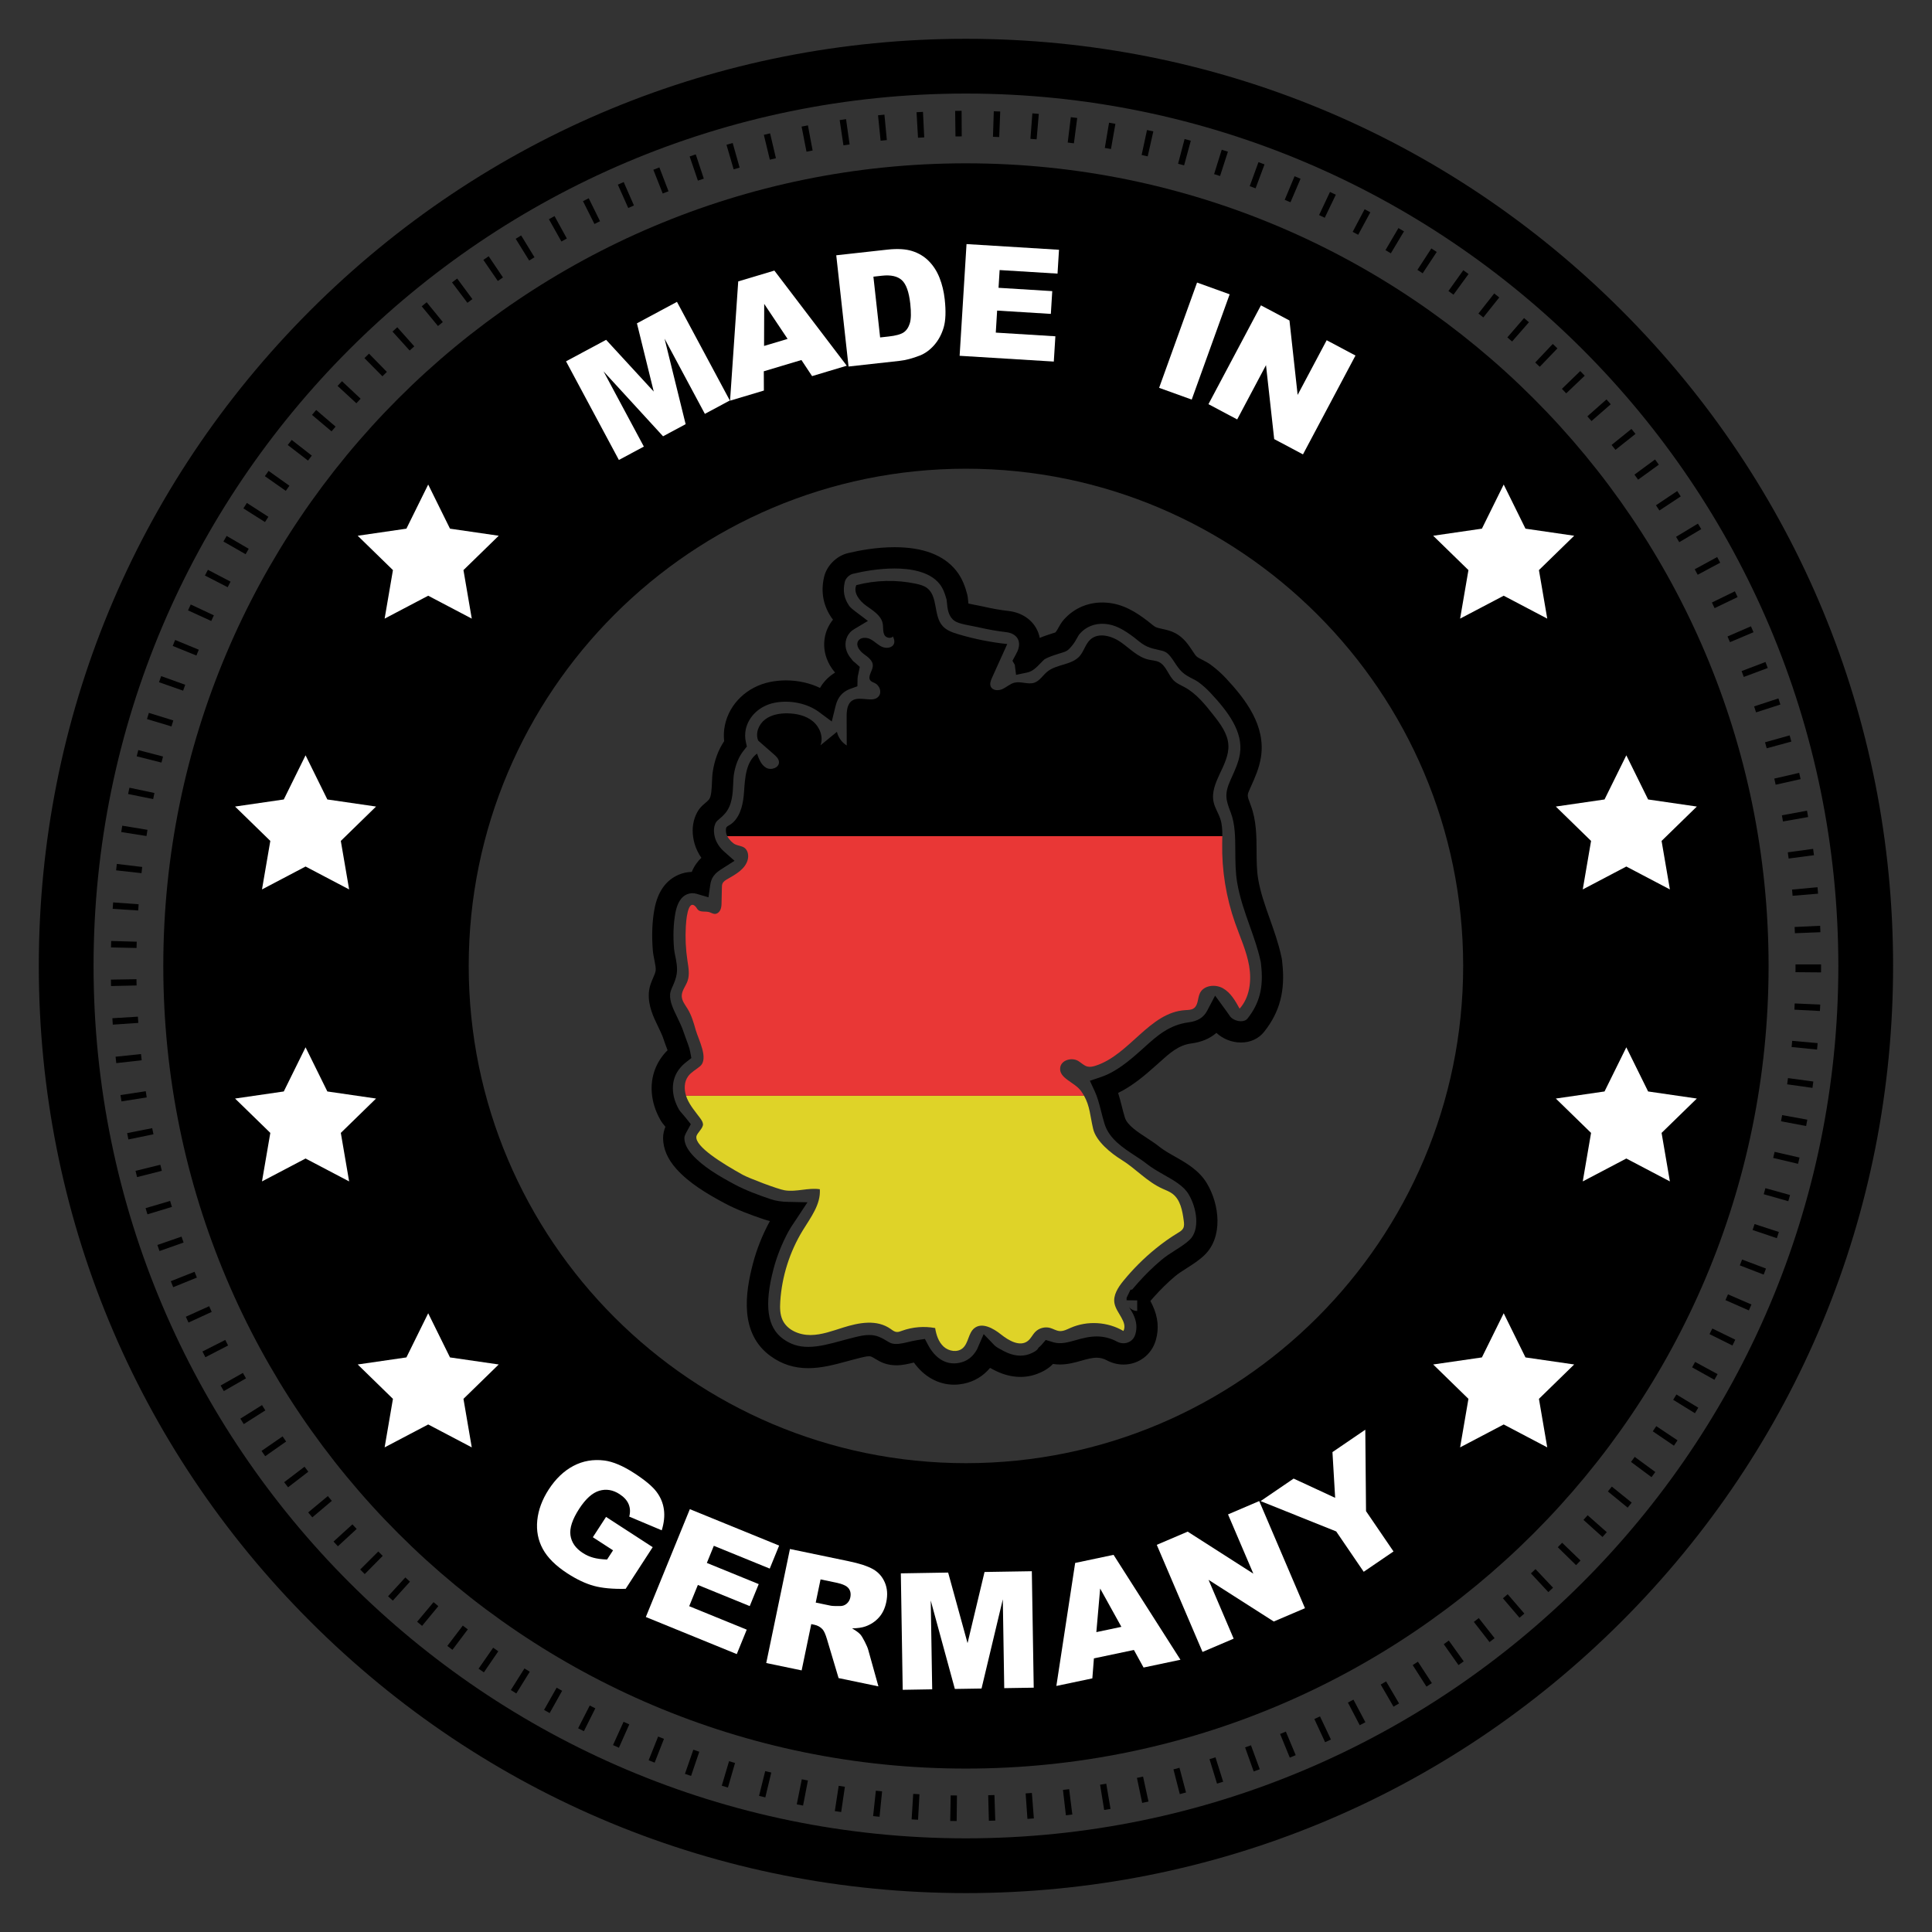
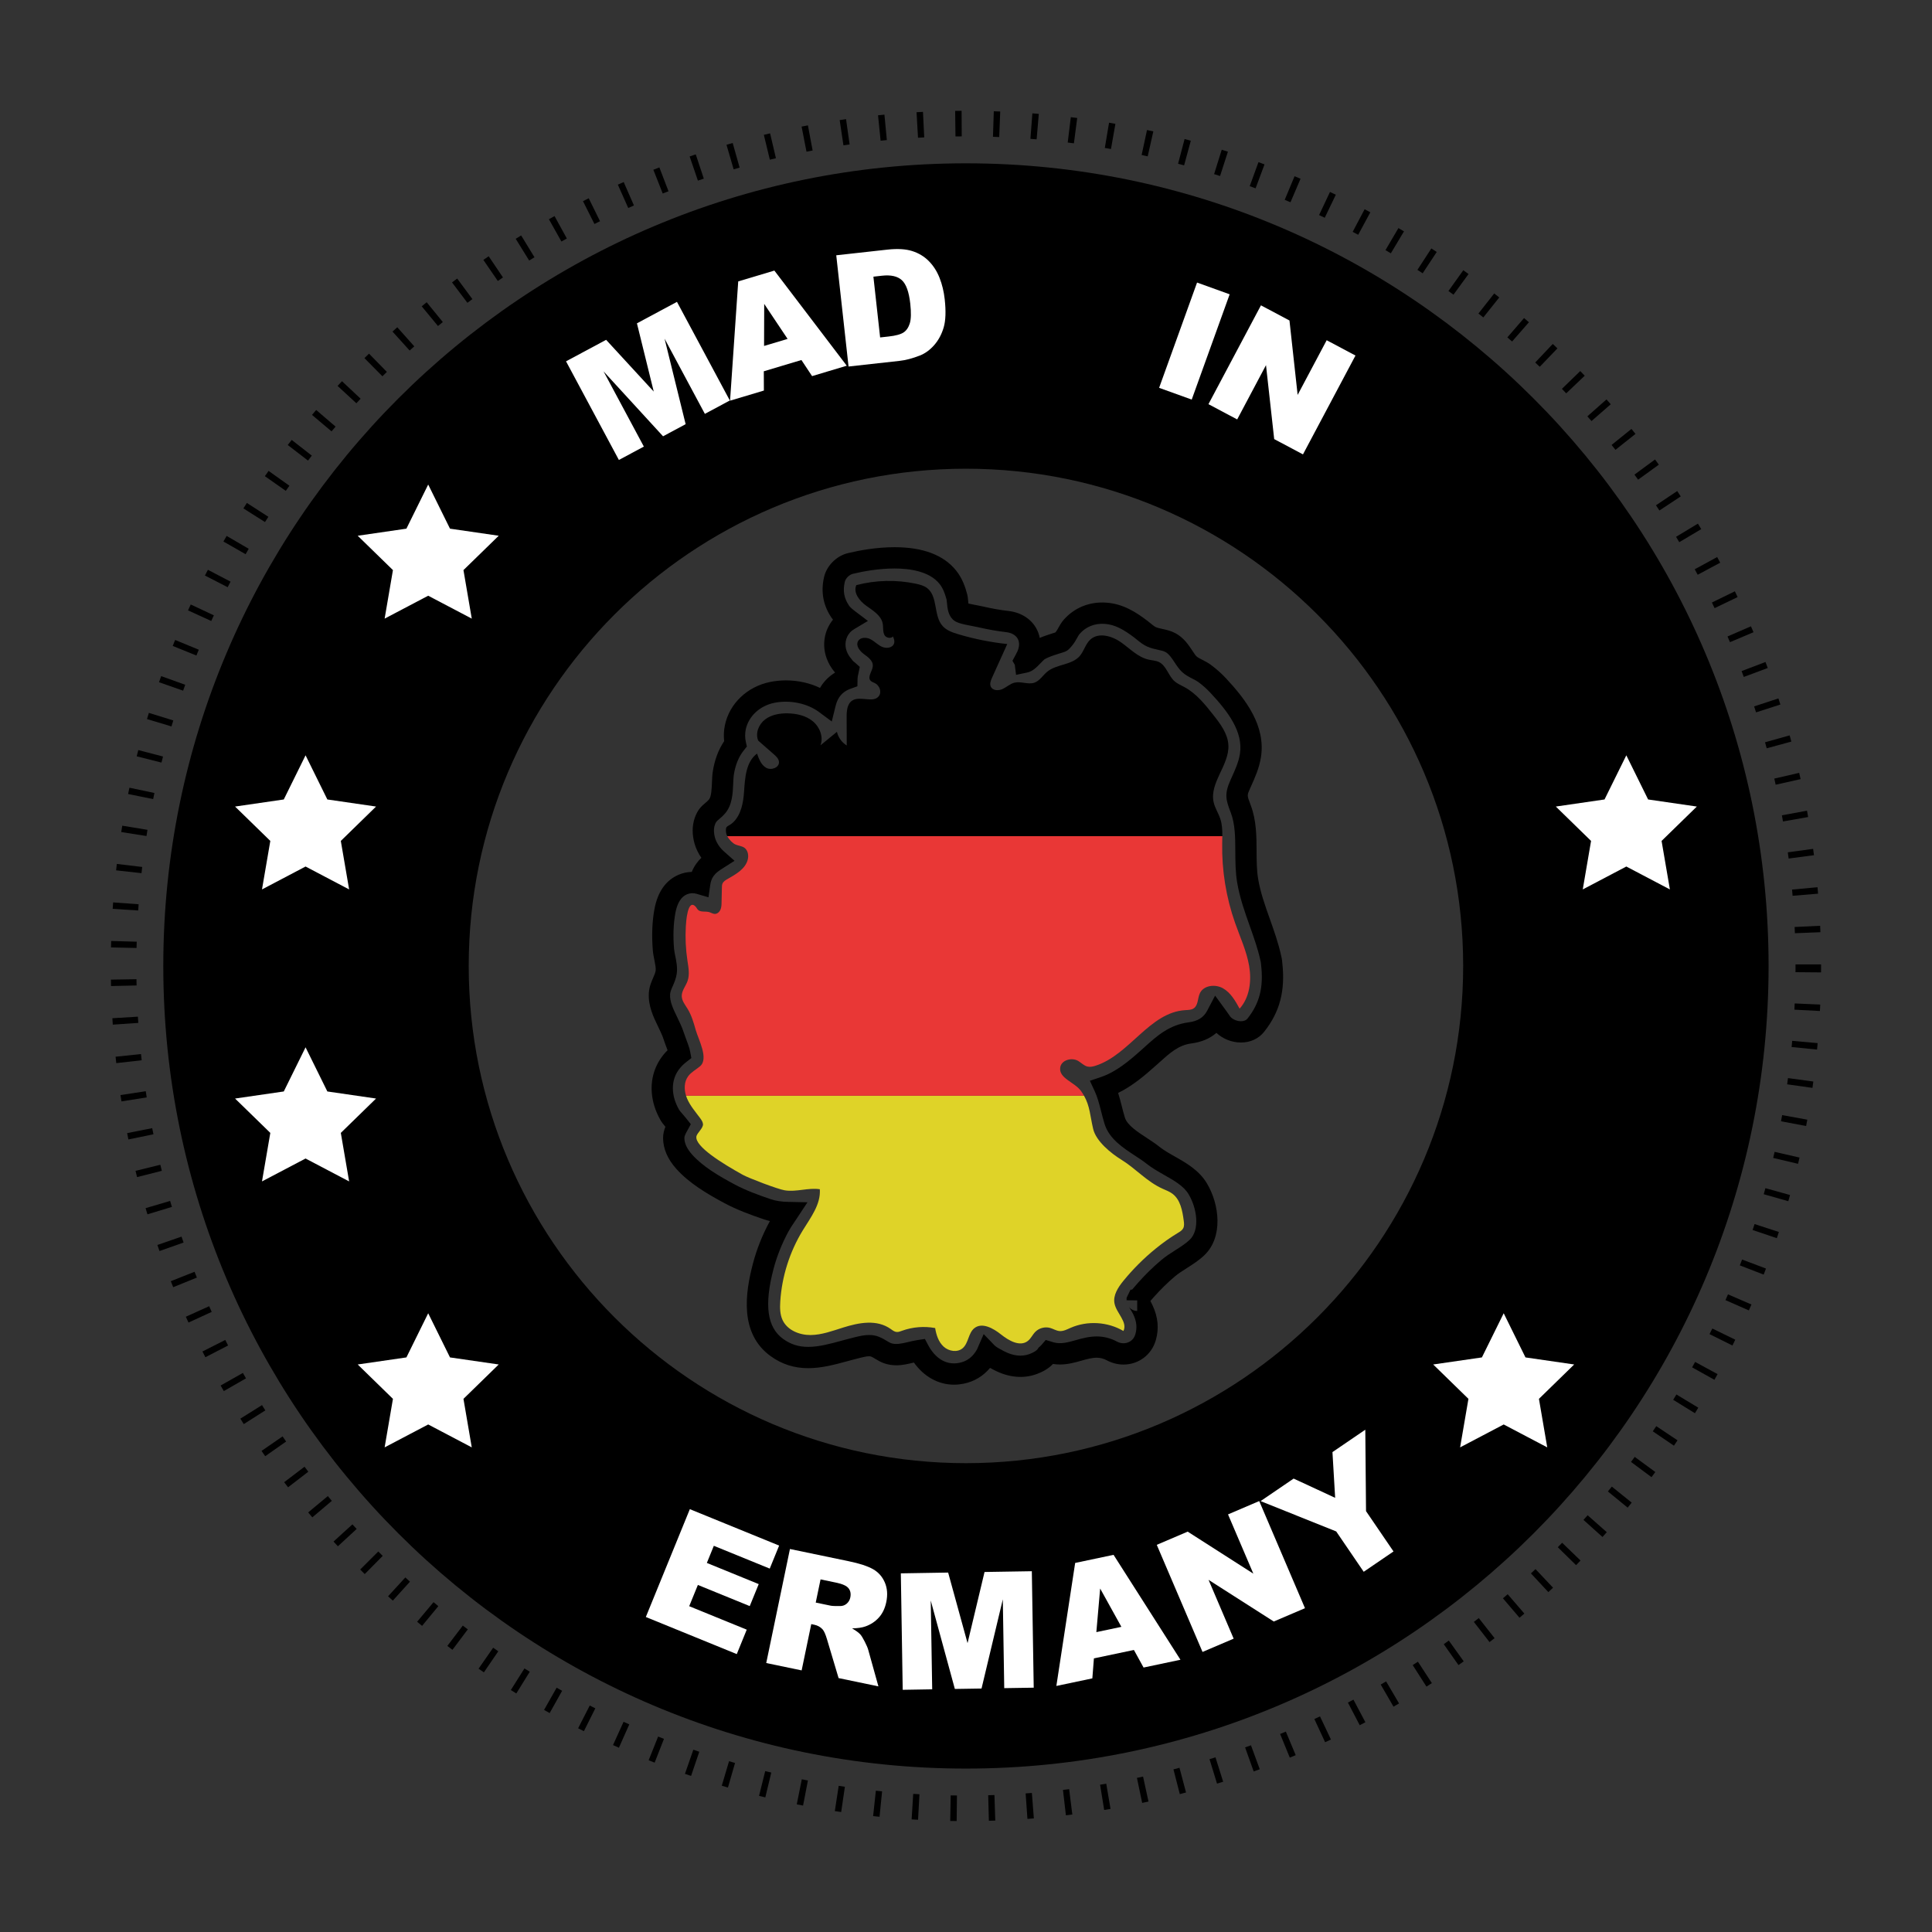
<svg xmlns="http://www.w3.org/2000/svg" width="500" zoomAndPan="magnify" viewBox="0 0 375 375" height="500" preserveAspectRatio="xMidYMid meet" version="1.0">
  <rect x="0" y="0" width="375" height="375" fill="#333333" stroke="none" />
  <defs>
    <clipPath id="a4db8f431a">
      <path d="M 7.531 7.531 L 367.531 7.531 L 367.531 367.531 L 7.531 367.531 Z M 7.531 7.531 " clip-rule="nonzero" />
    </clipPath>
  </defs>
  <path fill="#000000" d="M 284 187.488 C 284 240.707 240.707 284 187.488 284 C 134.273 284 90.977 240.707 90.977 187.488 C 90.977 134.27 134.273 90.977 187.488 90.977 C 240.707 90.977 284 134.27 284 187.488 Z M 187.488 31.699 C 101.449 31.699 31.695 101.449 31.695 187.488 C 31.695 273.531 101.449 343.281 187.488 343.281 C 273.531 343.281 343.281 273.531 343.281 187.488 C 343.281 101.449 273.531 31.699 187.488 31.699 " fill-opacity="1" fill-rule="nonzero" />
  <path fill="#ffffff" d="M 83.113 94.047 L 87.344 102.613 L 96.801 103.988 L 89.957 110.656 L 91.57 120.074 L 83.113 115.629 L 74.656 120.074 L 76.27 110.656 L 69.43 103.988 L 78.883 102.613 L 83.113 94.047 " fill-opacity="1" fill-rule="nonzero" />
  <path fill="#ffffff" d="M 59.309 146.605 L 63.539 155.176 L 72.992 156.551 L 66.152 163.223 L 67.766 172.637 L 59.309 168.191 L 50.852 172.637 L 52.469 163.223 L 45.625 156.551 L 55.082 155.176 L 59.309 146.605 " fill-opacity="1" fill-rule="nonzero" />
  <path fill="#ffffff" d="M 59.309 203.281 L 63.539 211.852 L 72.992 213.227 L 66.152 219.895 L 67.766 229.312 L 59.309 224.867 L 50.852 229.312 L 52.469 219.895 L 45.625 213.227 L 55.082 211.852 L 59.309 203.281 " fill-opacity="1" fill-rule="nonzero" />
  <path fill="#ffffff" d="M 83.113 254.902 L 87.344 263.473 L 96.801 264.844 L 89.957 271.516 L 91.57 280.934 L 83.113 276.488 L 74.656 280.934 L 76.27 271.516 L 69.43 264.844 L 78.883 263.473 L 83.113 254.902 " fill-opacity="1" fill-rule="nonzero" />
-   <path fill="#ffffff" d="M 291.867 94.047 L 287.637 102.613 L 278.18 103.988 L 285.023 110.656 L 283.406 120.074 L 291.867 115.629 L 300.32 120.074 L 298.707 110.656 L 305.547 103.988 L 296.094 102.613 L 291.867 94.047 " fill-opacity="1" fill-rule="nonzero" />
-   <path fill="#ffffff" d="M 315.668 146.605 L 311.438 155.176 L 301.984 156.551 L 308.824 163.223 L 307.211 172.637 L 315.668 168.191 L 324.125 172.637 L 322.512 163.223 L 329.355 156.551 L 319.898 155.176 L 315.668 146.605 " fill-opacity="1" fill-rule="nonzero" />
-   <path fill="#ffffff" d="M 315.668 203.281 L 311.438 211.852 L 301.984 213.227 L 308.824 219.895 L 307.211 229.312 L 315.668 224.867 L 324.125 229.312 L 322.512 219.895 L 329.355 213.227 L 319.898 211.852 L 315.668 203.281 " fill-opacity="1" fill-rule="nonzero" />
+   <path fill="#ffffff" d="M 315.668 146.605 L 311.438 155.176 L 301.984 156.551 L 308.824 163.223 L 307.211 172.637 L 315.668 168.191 L 324.125 172.637 L 322.512 163.223 L 329.355 156.551 L 319.898 155.176 " fill-opacity="1" fill-rule="nonzero" />
  <path fill="#ffffff" d="M 291.867 254.902 L 287.637 263.473 L 278.18 264.844 L 285.023 271.516 L 283.406 280.934 L 291.867 276.488 L 300.32 280.934 L 298.707 271.516 L 305.547 264.844 L 296.094 263.473 L 291.867 254.902 " fill-opacity="1" fill-rule="nonzero" />
  <path fill="#dfd328" d="M 133.363 213.227 C 133.953 214.617 134.965 215.773 135.863 216.984 C 136.121 217.332 136.379 217.699 136.445 218.125 C 136.578 218.961 135.258 219.891 135.164 220.629 C 134.926 222.559 140.156 225.797 144.145 228.016 C 145.348 228.684 150.953 230.816 152.309 231.039 C 154.562 231.41 156.875 230.484 159.129 230.832 C 159.336 233.758 157.355 236.312 155.82 238.812 C 153.277 242.969 151.762 247.75 151.449 252.609 C 151.371 253.84 151.379 255.121 151.902 256.234 C 152.824 258.191 155.156 259.141 157.32 259.129 C 159.488 259.113 161.559 258.332 163.625 257.684 C 166.688 256.723 170.18 256.016 172.922 257.98 C 173.25 258.219 173.586 258.477 173.988 258.531 C 174.363 258.578 174.734 258.43 175.09 258.297 C 177.133 257.559 179.375 257.375 181.512 257.773 C 181.727 259.105 182.168 260.473 183.164 261.383 C 184.164 262.293 185.832 262.566 186.852 261.688 C 188 260.703 187.93 258.77 189.102 257.812 C 190.602 256.594 192.789 257.812 194.301 259.02 C 195.809 260.223 197.969 261.465 199.496 260.281 C 200.098 259.816 200.41 259.066 200.945 258.52 C 201.676 257.773 202.824 257.469 203.824 257.75 C 204.441 257.922 205 258.297 205.637 258.355 C 206.395 258.426 207.102 258.039 207.797 257.734 C 211.055 256.305 214.992 256.539 218.055 258.344 C 218.918 256.605 216.711 254.914 216.328 253.012 C 216.004 251.426 217.008 249.895 218.027 248.637 C 219.898 246.344 222 244.238 224.297 242.371 C 225.676 241.25 227.121 240.211 228.645 239.297 C 229.031 239.062 229.438 238.824 229.648 238.43 C 229.895 237.98 229.832 237.434 229.762 236.926 C 229.504 235.004 229.125 232.867 227.57 231.703 C 227.008 231.285 226.34 231.035 225.699 230.75 C 222.613 229.379 220.461 226.824 217.652 225.098 C 215.664 223.871 212.746 221.531 212.18 219.117 C 211.574 216.547 211.57 214.742 210.41 212.68 L 133.16 212.68 C 133.219 212.867 133.285 213.047 133.363 213.227 " fill-opacity="1" fill-rule="nonzero" />
  <path fill="#e93736" d="M 141.164 162.297 C 141.52 162.977 142.184 163.656 142.738 163.91 C 143.297 164.164 143.961 164.188 144.465 164.535 C 145.16 165.016 145.348 166 145.145 166.82 C 144.703 168.637 142.859 169.684 141.234 170.605 C 140.824 170.832 140.387 171.102 140.219 171.539 C 140.133 171.762 140.125 172.012 140.121 172.258 C 140.098 173.223 140.078 174.188 140.055 175.148 C 140.047 175.637 140.031 176.133 139.836 176.578 C 139.641 177.023 139.215 177.402 138.73 177.391 C 138.348 177.383 138.012 177.141 137.648 177.039 C 136.895 176.824 135.93 177.129 135.418 176.535 C 135.301 176.398 135.23 176.23 135.113 176.09 C 133.43 174.07 133.148 179.242 133.121 179.781 C 132.992 181.996 133.094 184.23 133.426 186.426 C 133.625 187.75 133.902 189.137 133.457 190.402 C 133.102 191.414 132.293 192.305 132.328 193.371 C 132.355 194.281 132.988 195.043 133.461 195.816 C 134.23 197.07 134.641 198.508 135.039 199.922 C 135.57 201.793 137.613 205.496 135.875 206.965 C 135.105 207.613 134.164 208.09 133.566 208.906 C 132.789 209.965 132.762 211.41 133.16 212.68 L 210.41 212.68 C 210.246 212.391 210.055 212.09 209.84 211.785 C 208.602 210.039 205.473 209.312 205.789 207.195 C 206 205.762 207.996 205.191 209.254 205.914 C 209.871 206.273 210.383 206.852 211.078 207.02 C 211.594 207.145 212.137 207.02 212.641 206.859 C 219.242 204.746 223.109 196.504 230.023 196.07 C 230.609 196.031 231.242 196.047 231.719 195.707 C 232.594 195.09 232.438 193.758 232.895 192.789 C 233.629 191.23 235.891 190.977 237.387 191.832 C 238.883 192.688 239.781 194.273 240.609 195.781 C 242.57 193.598 242.953 190.375 242.457 187.48 C 241.957 184.59 240.699 181.895 239.727 179.129 C 237.984 174.188 237.137 168.934 237.227 163.695 C 237.234 163.23 237.25 162.766 237.25 162.297 L 141.164 162.297 " fill-opacity="1" fill-rule="nonzero" />
  <path fill="#000000" d="M 238.43 144.645 C 238.324 142.414 236.871 140.5 235.488 138.746 C 233.875 136.703 232.195 134.609 229.91 133.371 C 229.246 133.012 228.527 132.719 227.965 132.219 C 226.762 131.141 226.402 129.211 224.953 128.504 C 224.336 128.203 223.625 128.188 222.957 128.035 C 220.863 127.57 219.309 125.879 217.555 124.648 C 215.797 123.418 213.219 122.695 211.633 124.137 C 210.68 125.008 210.398 126.41 209.543 127.371 C 207.977 129.121 205.078 128.891 203.266 130.379 C 202.414 131.078 201.812 132.152 200.766 132.508 C 199.539 132.93 198.168 132.195 196.906 132.508 C 196.066 132.715 195.402 133.355 194.621 133.727 C 193.836 134.102 192.695 134.078 192.32 133.293 C 192.051 132.738 192.309 132.086 192.562 131.523 C 193.543 129.352 194.527 127.18 195.508 125.008 C 192.277 124.664 189.082 124.023 185.969 123.094 C 184.867 122.762 183.727 122.363 182.961 121.508 C 181.156 119.5 182.098 115.809 179.965 114.152 C 179.344 113.676 178.566 113.469 177.801 113.305 C 173.988 112.492 169.984 112.586 166.211 113.574 C 165.566 115.039 166.824 116.633 168.125 117.566 C 169.426 118.508 170.996 119.418 171.324 120.988 C 171.48 121.754 171.312 122.602 171.691 123.289 C 172.012 123.863 173.004 123.973 173.312 123.531 C 173.539 123.988 173.691 124.477 173.52 124.938 C 173.207 125.785 172.012 125.918 171.188 125.543 C 170.367 125.168 169.738 124.465 168.934 124.059 C 168.125 123.652 166.945 123.676 166.535 124.48 C 166.078 125.359 166.879 126.363 167.676 126.953 C 168.477 127.543 169.441 128.219 169.418 129.211 C 169.387 130.242 168.285 131.363 168.98 132.125 C 169.199 132.363 169.535 132.453 169.824 132.598 C 170.707 133.039 171.188 134.281 170.605 135.086 C 169.539 136.559 166.973 134.996 165.434 135.969 C 164.43 136.602 164.324 138 164.332 139.188 C 164.34 141.023 164.348 142.859 164.352 144.699 C 163.402 144.113 162.699 143.137 162.449 142.047 C 161.383 142.922 160.32 143.793 159.254 144.668 C 159.867 143.039 159.117 141.117 157.777 140.008 C 156.438 138.898 154.637 138.496 152.898 138.461 C 151.352 138.434 149.73 138.707 148.5 139.648 C 147.27 140.59 146.566 142.328 147.172 143.754 C 148.188 144.641 149.195 145.527 150.207 146.414 C 150.668 146.812 151.156 147.281 151.199 147.891 C 151.273 149.008 149.68 149.582 148.711 149.027 C 147.742 148.473 147.305 147.324 146.941 146.27 C 144.77 147.891 144.602 151.004 144.418 153.703 C 144.281 155.734 143.867 158.098 142.344 159.578 C 141.285 160.602 140.758 160.078 140.926 161.582 C 140.949 161.809 141.039 162.051 141.164 162.297 L 237.25 162.297 C 237.266 161.152 237.219 160.008 236.859 158.934 C 236.5 157.848 235.84 156.871 235.578 155.758 C 234.691 151.973 238.617 148.531 238.43 144.645 " fill-opacity="1" fill-rule="nonzero" />
  <path fill="#000000" d="M 179.52 259.887 L 180.207 261.18 C 180.762 262.219 182.355 264.633 185.16 264.633 C 185.496 264.633 185.848 264.598 186.199 264.527 C 187.711 264.23 188.848 263.359 189.664 261.867 L 189.695 261.785 L 190.93 258.949 L 193.074 261.172 C 193.379 261.484 194.227 261.926 194.684 262.164 L 194.859 262.258 C 196.617 263.18 198.305 263.379 199.82 262.82 C 200.703 262.496 201.27 262.082 201.426 261.836 L 201.59 261.566 L 201.832 261.363 C 201.98 261.234 202.062 261.152 202.102 261.105 L 202.977 260.086 L 204.414 260.52 C 204.453 260.531 204.496 260.547 204.535 260.559 C 205.91 260.926 207.262 260.559 208.781 260.129 C 209.992 259.789 211.367 259.402 212.859 259.402 C 214.254 259.402 215.551 259.73 216.82 260.41 C 217.215 260.621 217.633 260.727 218.066 260.727 C 218.895 260.727 219.992 260.277 220.363 259.008 C 220.746 257.703 220.621 256.5 219.965 255.105 C 219.852 254.875 219.285 253.895 219.133 253.676 C 219.34 253.965 219.906 254.457 220.734 254.457 L 220.734 252.402 L 218.668 252.383 L 218.672 251.918 L 218.809 251.625 C 218.84 251.547 218.879 251.461 218.938 251.352 L 219.434 250.324 L 219.727 250.324 C 220.012 249.98 220.402 249.535 220.918 248.957 C 222.316 247.387 223.809 245.93 225.352 244.621 C 226.262 243.852 227.238 243.23 228.184 242.629 C 229.211 241.973 230.18 241.355 230.93 240.633 C 232.914 238.723 232.359 234.562 230.711 231.805 C 229.758 230.207 227.941 229.176 226.02 228.086 C 224.797 227.391 223.535 226.676 222.395 225.762 C 221.836 225.316 221.117 224.848 220.355 224.348 C 217.973 222.793 215.277 221.031 214.395 218.145 C 214.133 217.297 213.922 216.473 213.723 215.68 C 213.367 214.301 213.035 212.996 212.508 211.859 L 211.547 209.777 L 213.723 209.039 C 216.625 208.055 219.09 205.984 221.57 203.773 L 222.18 203.223 C 224.516 201.113 226.934 198.934 230.664 198.445 C 232.488 198.207 233.609 197.508 234.309 196.184 L 235.852 193.246 L 238 196.195 C 238.422 196.77 238.523 196.914 238.617 197.074 C 238.98 197.727 239.945 198.219 240.863 198.219 C 241.258 198.219 241.797 198.129 242.145 197.695 C 244.488 194.734 245.277 191.629 244.781 187.305 L 244.77 187.195 C 244.762 187.027 244.746 186.898 244.723 186.781 L 244.699 186.648 C 244.691 186.605 244.68 186.559 244.672 186.516 L 244.633 186.367 C 244.148 184.152 243.387 182.023 242.59 179.77 C 241.629 177.066 240.633 174.273 240.129 171.273 C 239.793 169.27 239.785 167.242 239.773 165.277 C 239.762 162.562 239.75 159.996 238.902 157.754 L 238.816 157.535 C 237.93 155.18 237.621 154.109 238.875 151.324 L 239.012 151.02 C 239.734 149.426 240.418 147.922 240.668 146.336 C 241.348 142.023 238.312 138.078 234.93 134.461 C 234.195 133.68 233.422 132.988 232.555 132.355 C 232.309 132.176 231.934 131.98 231.535 131.777 C 230.84 131.418 230.055 131.016 229.41 130.406 C 228.859 129.883 228.422 129.23 228.004 128.594 C 227.465 127.781 226.91 126.938 226.219 126.559 C 225.836 126.352 225.344 126.246 224.766 126.121 C 224.141 125.984 223.434 125.832 222.703 125.512 C 221.883 125.148 221.23 124.617 220.66 124.148 C 220.504 124.02 220.348 123.895 220.195 123.777 C 218.211 122.266 216.469 121.23 214.414 121.09 C 212.496 120.965 210.797 121.633 209.574 123.02 C 209.402 123.215 209.238 123.508 209.051 123.848 C 208.82 124.266 208.555 124.742 208.176 125.207 L 208.008 125.414 C 207.414 126.145 207.062 126.434 206.121 126.695 C 205.992 126.734 205.824 126.781 205.594 126.855 L 205.434 126.906 C 204.441 127.223 203.5 127.523 202.738 127.969 C 202.633 128.047 202.27 128.422 202.027 128.672 C 201.211 129.516 200.434 130.312 199.406 130.527 L 197.219 130.988 L 196.965 129.023 L 196.516 128.254 L 197.07 127.23 C 197.23 126.934 197.371 126.672 197.469 126.457 C 197.891 125.523 197.91 124.641 197.531 123.969 C 197.137 123.27 196.344 122.82 195.293 122.699 C 193.539 122.496 191.703 122.172 189.836 121.738 C 189.637 121.688 189.312 121.629 188.945 121.559 C 186.547 121.105 185.582 120.871 184.926 120.223 C 184.02 119.328 183.898 118.039 183.801 117.004 C 183.781 116.789 183.75 116.469 183.727 116.367 C 183.363 114.996 182.945 114.059 182.359 113.328 C 180.383 110.863 176.523 110.344 173.629 110.344 C 170.516 110.344 167.512 110.906 165.539 111.379 C 164.848 111.543 164.133 112.254 163.977 112.93 C 163.566 114.695 163.824 116.129 164.816 117.574 C 165 117.844 165.398 118.211 166.012 118.672 L 168.465 120.523 L 165.824 122.098 C 165.484 122.297 165.203 122.523 164.965 122.793 C 164.129 123.727 163.879 125.129 164.332 126.355 C 164.531 126.906 164.805 127.363 165.215 127.844 L 165.375 128.055 C 165.477 128.219 165.605 128.352 165.762 128.461 L 165.945 128.605 L 166.883 129.441 L 166.621 130.707 C 166.508 131.152 166.453 131.484 166.449 131.781 L 166.422 133.207 L 165.082 133.688 C 164.125 134.031 163.375 134.605 162.863 135.391 C 162.574 135.84 162.352 136.379 162.188 137.031 L 161.445 140.043 L 158.953 138.191 C 156.691 136.508 153.285 135.809 150.293 136.418 C 147.469 136.996 145.293 139.023 144.75 141.582 C 144.59 142.344 144.59 143.199 144.754 143.941 L 144.965 144.902 L 144.352 145.672 C 143.371 146.898 142.727 148.496 142.43 150.414 C 142.363 150.855 142.34 151.445 142.316 152.066 C 142.238 153.934 142.145 156.254 140.746 157.875 C 140.312 158.379 139.906 158.723 139.582 159 C 139.094 159.414 138.945 159.539 138.758 160.086 C 138.441 161.004 138.598 161.965 138.781 162.609 C 139.051 163.535 139.656 164.48 140.449 165.199 L 140.523 165.266 L 142.57 167.082 L 140.262 168.551 C 139.523 169.02 138.965 169.398 138.516 170.023 C 138.145 170.547 137.965 171.031 137.852 171.805 L 137.512 174.168 L 135.223 173.492 C 134.578 173.301 133.934 173.332 133.348 173.586 C 132.922 173.77 131.625 174.328 131.086 177.234 C 130.711 179.27 130.621 181.586 130.828 184.117 C 130.859 184.512 130.957 185 131.062 185.52 C 131.285 186.605 131.531 187.84 131.344 189.055 C 131.203 189.965 130.871 190.727 130.578 191.402 C 130.316 191.992 130.094 192.508 130.066 192.98 C 129.977 194.406 130.656 195.812 131.449 197.445 C 131.922 198.426 132.414 199.434 132.762 200.535 C 132.902 200.961 133.062 201.379 133.219 201.805 C 133.422 202.344 133.633 202.906 133.816 203.504 C 133.852 203.629 133.906 203.863 133.957 204.129 L 134.195 205.367 L 133.203 206.145 C 131.312 207.621 130.449 209.523 130.629 211.805 C 130.727 212.957 131.105 214.141 131.77 215.328 C 131.914 215.586 132.238 215.957 132.555 216.316 C 132.793 216.59 133.031 216.863 133.242 217.137 L 134.086 218.207 L 133.43 219.406 C 133.109 219.984 132.836 220.488 132.836 220.871 C 132.844 221.918 133.336 222.977 134.344 224.109 C 136.391 226.406 139.488 228.238 142.531 229.867 C 144.734 231.051 147.215 231.953 149.566 232.75 C 150.582 233.094 151.637 233.258 152.988 233.285 L 156.727 233.363 L 154.668 236.488 C 154.508 236.73 154.348 236.973 154.184 237.211 C 153.762 237.844 153.359 238.438 153.062 238.988 C 151.766 241.379 150.777 243.859 150.125 246.363 C 148.305 253.336 148.902 257.633 152.004 259.883 C 153.465 260.938 155.012 261.43 156.875 261.43 C 158.945 261.43 161.145 260.832 163.473 260.195 C 164.332 259.965 165.188 259.73 166.047 259.523 C 166.824 259.34 167.73 259.121 168.684 259.121 C 169.082 259.121 169.465 259.16 169.816 259.234 C 170.738 259.434 171.473 259.875 172.062 260.234 C 172.391 260.434 172.703 260.621 172.957 260.711 C 173.875 261.031 174.984 260.797 176.242 260.496 C 176.824 260.355 177.426 260.211 178.074 260.109 Z M 185.16 268.766 C 182.129 268.766 179.316 267.184 177.391 264.469 C 177.332 264.48 177.273 264.496 177.211 264.508 C 176.25 264.742 175.156 265.004 173.98 265.004 C 173.141 265.004 172.359 264.875 171.594 264.609 C 170.938 264.379 170.398 264.055 169.926 263.77 C 169.551 263.539 169.195 263.324 168.949 263.273 C 168.898 263.262 168.816 263.25 168.684 263.25 C 168.219 263.25 167.602 263.398 167.059 263.531 C 166.195 263.738 165.375 263.961 164.559 264.184 C 162.07 264.859 159.5 265.562 156.875 265.562 C 154.137 265.562 151.75 264.797 149.582 263.227 C 143.453 258.789 144.676 250.879 146.129 245.316 C 146.863 242.496 147.977 239.699 149.43 237.02 C 149.434 237.016 149.434 237.012 149.438 237.008 C 149.027 236.91 148.633 236.793 148.238 236.66 C 145.719 235.805 143.051 234.836 140.578 233.508 C 137.199 231.695 133.734 229.637 131.258 226.855 C 129.574 224.969 128.719 222.965 128.703 220.898 C 128.699 220.066 128.902 219.336 129.16 218.711 C 128.805 218.297 128.441 217.84 128.16 217.34 C 127.207 215.633 126.652 213.883 126.516 212.129 C 126.262 208.965 127.344 206.074 129.574 203.848 C 129.504 203.656 129.43 203.461 129.355 203.262 C 129.172 202.773 128.988 202.289 128.828 201.793 C 128.566 200.973 128.16 200.137 127.73 199.246 C 126.816 197.359 125.785 195.227 125.941 192.719 C 126.02 191.52 126.449 190.539 126.793 189.75 C 127.012 189.242 127.203 188.805 127.262 188.422 C 127.336 187.934 127.164 187.09 127.016 186.34 C 126.891 185.723 126.762 185.09 126.711 184.449 C 126.477 181.555 126.582 178.875 127.023 176.484 C 127.648 173.113 129.223 170.863 131.715 169.789 C 132.531 169.438 133.387 169.254 134.273 169.238 C 134.496 168.668 134.789 168.141 135.16 167.625 C 135.469 167.188 135.797 166.82 136.133 166.5 C 135.543 165.645 135.09 164.711 134.816 163.754 C 134.312 162.008 134.324 160.277 134.852 158.742 C 135.406 157.125 136.238 156.418 136.91 155.848 C 137.168 155.629 137.395 155.438 137.617 155.18 C 138.074 154.648 138.141 153.059 138.188 151.898 C 138.215 151.191 138.246 150.457 138.348 149.789 C 138.695 147.508 139.441 145.52 140.559 143.859 C 140.445 142.824 140.492 141.742 140.711 140.73 C 141.59 136.559 145.027 133.281 149.465 132.371 C 150.469 132.168 151.512 132.062 152.555 132.062 C 154.895 132.062 157.168 132.57 159.164 133.523 C 159.238 133.395 159.32 133.262 159.402 133.137 C 160.09 132.086 160.996 131.211 162.082 130.559 C 162.051 130.516 162.023 130.477 161.996 130.434 C 161.301 129.605 160.809 128.758 160.449 127.777 C 159.508 125.191 159.98 122.348 161.684 120.277 C 161.582 120.156 161.492 120.031 161.406 119.906 C 159.777 117.523 159.289 114.863 159.953 111.996 C 160.465 109.797 162.367 107.895 164.578 107.363 C 166.766 106.84 170.109 106.211 173.629 106.211 C 179.156 106.211 183.176 107.738 185.586 110.746 C 186.82 112.293 187.375 114.004 187.723 115.324 C 187.832 115.734 187.871 116.184 187.914 116.613 C 187.926 116.766 187.945 116.961 187.969 117.141 C 188.516 117.27 189.277 117.418 189.719 117.5 C 190.156 117.586 190.535 117.656 190.777 117.715 C 192.488 118.113 194.168 118.41 195.77 118.594 C 198.129 118.867 200.078 120.082 201.125 121.93 C 201.457 122.52 201.688 123.156 201.816 123.82 C 202.617 123.473 203.426 123.211 204.172 122.973 L 204.328 122.922 C 204.535 122.855 204.699 122.809 204.836 122.766 L 204.977 122.59 C 205.125 122.414 205.27 122.152 205.438 121.844 C 205.691 121.387 206.008 120.82 206.477 120.285 C 208.535 117.949 211.477 116.75 214.691 116.969 C 217.957 117.188 220.469 118.793 222.703 120.492 C 222.891 120.637 223.082 120.797 223.281 120.957 C 223.664 121.27 224.066 121.598 224.363 121.73 C 224.711 121.883 225.141 121.973 225.637 122.082 C 226.414 122.25 227.293 122.441 228.203 122.934 C 229.789 123.805 230.711 125.195 231.449 126.316 C 231.738 126.754 232.039 127.211 232.246 127.402 C 232.465 127.609 232.973 127.875 233.426 128.102 C 233.949 128.375 234.492 128.652 234.996 129.023 C 236.07 129.812 237.035 130.668 237.945 131.641 C 241.848 135.812 245.707 140.902 244.746 146.984 C 244.41 149.117 243.578 150.949 242.777 152.727 L 242.641 153.027 C 242.039 154.363 242.039 154.363 242.684 156.074 L 242.766 156.293 C 243.875 159.234 243.891 162.297 243.902 165.254 C 243.914 167.137 243.922 168.914 244.203 170.586 C 244.648 173.23 245.535 175.734 246.48 178.387 C 247.281 180.637 248.109 182.969 248.652 185.418 C 248.707 185.621 248.754 185.824 248.785 186.023 C 248.832 186.293 248.871 186.574 248.891 186.887 C 249.5 192.301 248.414 196.426 245.379 200.258 C 244.309 201.609 242.707 202.352 240.863 202.352 C 239.082 202.348 237.336 201.637 236.105 200.48 C 234.832 201.59 233.191 202.281 231.203 202.539 C 228.746 202.863 227.07 204.375 224.945 206.293 L 224.32 206.852 C 222.129 208.812 219.777 210.797 217.027 212.137 C 217.293 212.977 217.512 213.824 217.723 214.652 C 217.914 215.406 218.113 216.18 218.344 216.934 C 218.789 218.391 220.82 219.719 222.613 220.887 C 223.461 221.445 224.266 221.969 224.977 222.539 C 225.859 223.246 226.926 223.852 228.059 224.492 C 230.254 225.738 232.746 227.152 234.258 229.688 C 236.734 233.832 237.414 240.121 233.797 243.605 C 232.746 244.621 231.555 245.379 230.402 246.113 C 229.535 246.664 228.715 247.184 228.023 247.77 C 226.625 248.957 225.273 250.281 224.004 251.707 C 223.785 251.949 223.527 252.242 223.289 252.52 C 223.422 252.766 223.559 253.043 223.703 253.348 C 224.785 255.652 224.992 257.883 224.332 260.16 C 223.516 262.969 220.996 264.859 218.066 264.859 C 216.961 264.859 215.859 264.578 214.871 264.055 C 214.207 263.699 213.566 263.531 212.859 263.531 C 211.938 263.531 210.949 263.812 209.902 264.105 C 208.672 264.453 207.277 264.848 205.734 264.848 C 205.277 264.848 204.824 264.812 204.379 264.742 C 203.469 265.727 202.223 266.336 201.246 266.695 C 198.645 267.656 195.742 267.383 192.941 265.914 L 192.773 265.828 C 192.586 265.73 192.383 265.621 192.168 265.508 C 190.828 267.121 189.074 268.168 187.004 268.582 C 186.387 268.703 185.77 268.766 185.16 268.766 " fill-opacity="1" fill-rule="nonzero" />
-   <path fill="#ffffff" d="M 115.07 298.375 L 117.633 294.43 L 126.688 300.305 L 121.441 308.391 C 118.941 308.445 116.891 308.258 115.277 307.82 C 113.668 307.383 111.949 306.57 110.121 305.387 C 107.871 303.922 106.285 302.352 105.363 300.664 C 104.441 298.973 104.082 297.121 104.285 295.094 C 104.492 293.07 105.23 291.074 106.504 289.109 C 107.848 287.039 109.441 285.512 111.289 284.535 C 113.137 283.559 115.141 283.211 117.305 283.484 C 118.988 283.703 120.914 284.52 123.09 285.93 C 125.188 287.289 126.629 288.496 127.422 289.547 C 128.219 290.602 128.695 291.75 128.863 292.992 C 129.035 294.234 128.891 295.582 128.445 297.031 L 122.137 294.375 C 122.363 293.504 122.324 292.703 122.016 291.961 C 121.707 291.219 121.117 290.57 120.258 290.012 C 118.973 289.176 117.66 288.957 116.316 289.355 C 114.973 289.758 113.676 290.922 112.422 292.852 C 111.09 294.906 110.523 296.621 110.727 298.004 C 110.93 299.383 111.719 300.52 113.098 301.414 C 113.754 301.844 114.441 302.152 115.16 302.348 C 115.879 302.547 116.77 302.664 117.832 302.703 L 118.992 300.918 L 115.07 298.375 " fill-opacity="1" fill-rule="nonzero" />
  <path fill="#ffffff" d="M 133.898 292.926 L 151.23 299.996 L 149.406 304.465 L 138.555 300.039 L 137.199 303.363 L 147.266 307.473 L 145.523 311.742 L 135.457 307.637 L 133.773 311.762 L 144.941 316.316 L 143.008 321.059 L 125.355 313.859 L 133.898 292.926 " fill-opacity="1" fill-rule="nonzero" />
  <path fill="#ffffff" d="M 158.332 311.059 L 161.215 311.656 C 161.531 311.723 162.156 311.746 163.09 311.734 C 163.562 311.734 163.98 311.582 164.348 311.27 C 164.711 310.953 164.941 310.555 165.043 310.074 C 165.191 309.359 165.078 308.762 164.703 308.285 C 164.332 307.809 163.523 307.441 162.273 307.184 L 159.27 306.559 Z M 148.727 322.793 L 153.328 300.66 L 164.727 303.031 C 166.84 303.469 168.418 303.988 169.461 304.578 C 170.504 305.176 171.266 306.035 171.746 307.16 C 172.227 308.285 172.32 309.547 172.027 310.957 C 171.773 312.188 171.289 313.191 170.578 313.973 C 169.871 314.754 169 315.328 167.969 315.691 C 167.312 315.922 166.453 316.047 165.387 316.066 C 166.145 316.508 166.68 316.902 166.996 317.254 C 167.211 317.488 167.492 317.949 167.848 318.645 C 168.199 319.34 168.426 319.863 168.52 320.219 L 170.5 327.324 L 162.77 325.715 L 160.523 318.191 C 160.238 317.219 159.945 316.562 159.637 316.227 C 159.215 315.781 158.691 315.496 158.066 315.363 L 157.465 315.238 L 155.598 324.223 L 148.727 322.793 " fill-opacity="1" fill-rule="nonzero" />
  <path fill="#ffffff" d="M 174.852 305.387 L 184.035 305.234 L 187.801 318.934 L 191.098 305.121 L 200.277 304.973 L 200.645 327.578 L 194.922 327.668 L 194.645 310.43 L 190.516 327.742 L 185.336 327.824 L 180.656 310.66 L 180.938 327.895 L 175.215 327.992 L 174.852 305.387 " fill-opacity="1" fill-rule="nonzero" />
  <path fill="#ffffff" d="M 217.66 315.77 L 213.539 308.332 L 212.801 316.793 Z M 220.09 320.254 L 212.328 321.891 L 212.023 325.77 L 205.039 327.242 L 208.688 303.367 L 216.141 301.793 L 229.125 322.156 L 221.965 323.668 L 220.09 320.254 " fill-opacity="1" fill-rule="nonzero" />
  <path fill="#ffffff" d="M 224.527 299.852 L 230.527 297.289 L 243.273 305.445 L 238.359 293.945 L 244.414 291.355 L 253.297 312.148 L 247.238 314.734 L 234.578 306.645 L 239.453 318.062 L 233.41 320.641 L 224.527 299.852 " fill-opacity="1" fill-rule="nonzero" />
  <path fill="#ffffff" d="M 244.68 291.363 L 251.094 286.992 L 259.152 290.727 L 258.629 281.852 L 265.004 277.504 L 265.145 293.312 L 270.48 301.137 L 264.695 305.082 L 259.359 297.254 L 244.68 291.363 " fill-opacity="1" fill-rule="nonzero" />
  <path fill="#ffffff" d="M 109.867 70.133 L 117.648 65.961 L 126.891 76.004 L 123.629 62.758 L 131.398 58.59 L 141.66 77.734 L 136.816 80.332 L 128.992 65.734 L 133.082 82.332 L 128.699 84.684 L 117.148 72.082 L 124.973 86.684 L 120.125 89.277 L 109.867 70.133 " fill-opacity="1" fill-rule="nonzero" />
  <path fill="#ffffff" d="M 152.871 65.781 L 148.332 58.988 L 148.305 67.148 Z M 155.555 69.879 L 148.254 72.066 L 148.27 75.805 L 141.703 77.773 L 143.289 54.621 L 150.305 52.52 L 164.355 70.984 L 157.625 73.004 L 155.555 69.879 " fill-opacity="1" fill-rule="nonzero" />
  <path fill="#ffffff" d="M 169.527 53.703 L 170.832 65.496 L 172.465 65.316 C 173.859 65.164 174.832 64.898 175.391 64.523 C 175.945 64.148 176.344 63.559 176.594 62.75 C 176.844 61.941 176.871 60.676 176.684 58.949 C 176.43 56.66 175.883 55.137 175.043 54.375 C 174.203 53.613 172.918 53.324 171.191 53.516 Z M 162.316 49.551 L 172.227 48.453 C 174.18 48.238 175.789 48.328 177.047 48.727 C 178.309 49.125 179.391 49.773 180.285 50.68 C 181.18 51.586 181.875 52.676 182.375 53.953 C 182.875 55.227 183.203 56.602 183.367 58.074 C 183.621 60.383 183.559 62.199 183.176 63.527 C 182.789 64.859 182.176 66.008 181.34 66.969 C 180.5 67.93 179.562 68.613 178.523 69.016 C 177.102 69.57 175.801 69.914 174.613 70.043 L 164.703 71.141 L 162.316 49.551 " fill-opacity="1" fill-rule="nonzero" />
-   <path fill="#ffffff" d="M 187.602 47.375 L 205.551 48.48 L 205.266 53.109 L 194.027 52.418 L 193.816 55.863 L 204.242 56.508 L 203.969 60.926 L 193.543 60.285 L 193.281 64.559 L 204.848 65.273 L 204.543 70.18 L 186.262 69.059 L 187.602 47.375 " fill-opacity="1" fill-rule="nonzero" />
  <path fill="#ffffff" d="M 232.348 54.844 L 238.676 57.125 L 231.312 77.559 L 224.984 75.277 L 232.348 54.844 " fill-opacity="1" fill-rule="nonzero" />
  <path fill="#ffffff" d="M 244.75 59.266 L 250.285 62.207 L 251.871 76.652 L 257.508 66.039 L 263.098 69.008 L 252.906 88.195 L 247.32 85.227 L 245.73 70.875 L 240.137 81.41 L 234.559 78.449 L 244.75 59.266 " fill-opacity="1" fill-rule="nonzero" />
  <g clip-path="url(#a4db8f431a)">
-     <path fill="#000000" d="M 187.488 18.16 C 94.121 18.16 18.16 94.121 18.16 187.488 C 18.16 280.859 94.121 356.82 187.488 356.82 C 280.859 356.82 356.82 280.859 356.82 187.488 C 356.82 94.121 280.859 18.16 187.488 18.16 Z M 187.488 367.449 C 139.418 367.449 94.23 348.73 60.238 314.738 C 26.25 280.75 7.531 235.559 7.531 187.488 C 7.531 139.418 26.25 94.23 60.238 60.238 C 94.23 26.25 139.418 7.531 187.488 7.531 C 235.559 7.531 280.75 26.25 314.738 60.238 C 348.73 94.23 367.449 139.418 367.449 187.488 C 367.449 235.559 348.73 280.75 314.738 314.738 C 280.75 348.73 235.559 367.449 187.488 367.449 " fill-opacity="1" fill-rule="nonzero" />
-   </g>
+     </g>
  <path fill="#000000" d="M 185.457 26.48 L 185.395 21.523 C 185.812 21.516 186.227 21.512 186.645 21.512 L 186.672 26.473 C 186.266 26.473 185.863 26.477 185.457 26.48 Z M 193.949 26.598 C 193.543 26.578 193.141 26.566 192.734 26.551 L 192.895 21.598 C 193.312 21.605 193.727 21.625 194.141 21.641 Z M 178.184 26.734 L 177.902 21.781 C 178.316 21.758 178.73 21.734 179.148 21.715 L 179.395 26.668 C 178.992 26.691 178.586 26.711 178.184 26.734 Z M 201.211 27.043 C 200.809 27.012 200.402 26.977 200.004 26.949 L 200.383 22 C 200.801 22.035 201.211 22.066 201.629 22.102 Z M 170.926 27.309 L 170.426 22.375 C 170.84 22.332 171.254 22.293 171.668 22.254 L 172.137 27.191 C 171.734 27.23 171.328 27.27 170.926 27.309 Z M 208.445 27.82 C 208.047 27.766 207.645 27.719 207.242 27.668 L 207.844 22.746 C 208.258 22.797 208.672 22.848 209.086 22.898 Z M 163.711 28.211 L 162.98 23.309 C 163.391 23.242 163.805 23.184 164.219 23.129 L 164.91 28.039 C 164.508 28.098 164.109 28.152 163.711 28.211 Z M 215.641 28.922 C 215.242 28.848 214.844 28.781 214.445 28.715 L 215.266 23.82 C 215.68 23.891 216.09 23.965 216.5 24.035 Z M 156.539 29.441 L 155.59 24.57 C 155.996 24.492 156.41 24.414 156.816 24.336 L 157.73 29.215 C 157.332 29.285 156.934 29.363 156.539 29.441 Z M 222.77 30.348 C 222.379 30.258 221.98 30.172 221.59 30.086 L 222.633 25.238 C 223.043 25.324 223.449 25.414 223.859 25.504 Z M 149.426 30.996 L 148.262 26.172 C 148.664 26.074 149.07 25.977 149.477 25.883 L 150.609 30.711 C 150.215 30.805 149.82 30.898 149.426 30.996 Z M 229.836 32.094 C 229.445 31.988 229.055 31.883 228.664 31.781 L 229.93 26.984 C 230.332 27.09 230.734 27.199 231.137 27.309 Z M 142.402 32.867 L 141.012 28.105 C 141.414 27.988 141.812 27.871 142.215 27.758 L 143.562 32.531 C 143.176 32.641 142.789 32.754 142.402 32.867 Z M 236.812 34.164 C 236.43 34.039 236.043 33.918 235.656 33.797 L 237.137 29.062 C 237.535 29.188 237.938 29.312 238.336 29.441 Z M 135.461 35.059 L 133.859 30.363 C 134.254 30.23 134.648 30.094 135.047 29.965 L 136.609 34.672 C 136.227 34.801 135.844 34.93 135.461 35.059 Z M 243.711 36.555 C 243.332 36.414 242.949 36.273 242.57 36.137 L 244.266 31.473 C 244.66 31.617 245.051 31.762 245.441 31.906 Z M 128.633 37.562 L 126.816 32.949 C 127.203 32.797 127.594 32.645 127.984 32.496 L 129.758 37.125 C 129.383 37.27 129.004 37.418 128.633 37.562 Z M 250.484 39.258 C 250.113 39.102 249.742 38.941 249.363 38.785 L 251.273 34.207 C 251.66 34.367 252.047 34.531 252.434 34.695 Z M 121.941 40.371 L 119.922 35.84 C 120.297 35.668 120.676 35.504 121.059 35.336 L 123.047 39.879 C 122.676 40.043 122.309 40.207 121.941 40.371 Z M 257.133 42.266 C 256.766 42.094 256.398 41.918 256.035 41.742 L 258.148 37.258 C 258.523 37.434 258.902 37.613 259.281 37.797 Z M 115.383 43.477 L 113.156 39.043 C 113.527 38.855 113.902 38.672 114.273 38.488 L 116.465 42.938 C 116.102 43.117 115.742 43.297 115.383 43.477 Z M 263.625 45.57 C 263.27 45.379 262.914 45.191 262.555 45 L 264.871 40.613 C 265.242 40.809 265.613 41.004 265.98 41.203 Z M 108.969 46.879 L 106.543 42.551 C 106.906 42.348 107.273 42.145 107.637 41.945 L 110.023 46.293 C 109.672 46.484 109.32 46.684 108.969 46.879 Z M 269.965 49.168 C 269.621 48.961 269.273 48.754 268.922 48.547 L 271.434 44.27 C 271.797 44.48 272.156 44.695 272.512 44.91 Z M 102.711 50.57 L 100.098 46.352 C 100.449 46.133 100.805 45.914 101.156 45.699 L 103.742 49.934 C 103.398 50.141 103.055 50.355 102.711 50.57 Z M 276.137 53.047 C 275.797 52.82 275.461 52.602 275.121 52.379 L 277.824 48.223 C 278.172 48.449 278.523 48.68 278.871 48.906 Z M 96.625 54.539 L 93.82 50.445 C 94.164 50.207 94.512 49.977 94.855 49.742 L 97.629 53.855 C 97.293 54.082 96.957 54.309 96.625 54.539 Z M 282.121 57.195 C 281.793 56.957 281.465 56.723 281.137 56.488 L 284.027 52.453 C 284.367 52.695 284.703 52.941 285.043 53.188 Z M 90.723 58.777 L 87.738 54.816 C 88.07 54.566 88.402 54.316 88.738 54.066 L 91.691 58.055 C 91.367 58.293 91.047 58.535 90.723 58.777 Z M 287.914 61.613 C 287.598 61.363 287.277 61.109 286.961 60.859 L 290.027 56.961 C 290.355 57.219 290.68 57.477 291.004 57.734 Z M 85.012 63.281 L 81.855 59.457 C 82.172 59.191 82.496 58.93 82.816 58.664 L 85.953 62.512 C 85.637 62.77 85.324 63.027 85.012 63.281 Z M 293.496 66.285 C 293.191 66.02 292.887 65.754 292.578 65.488 L 295.82 61.734 C 296.137 62.004 296.449 62.273 296.762 62.551 Z M 79.512 68.039 L 76.184 64.359 C 76.492 64.082 76.801 63.801 77.113 63.523 L 80.414 67.227 C 80.109 67.5 79.809 67.766 79.512 68.039 Z M 298.863 71.195 C 298.574 70.922 298.277 70.641 297.984 70.363 L 301.391 66.758 C 301.695 67.043 301.996 67.328 302.297 67.617 Z M 74.227 73.039 L 70.738 69.512 C 71.031 69.219 71.328 68.93 71.625 68.641 L 75.094 72.188 C 74.801 72.469 74.512 72.754 74.227 73.039 Z M 304.004 76.348 C 303.723 76.059 303.445 75.766 303.164 75.477 L 306.727 72.023 C 307.016 72.324 307.305 72.625 307.594 72.926 Z M 69.172 78.273 L 65.523 74.906 C 65.809 74.602 66.094 74.293 66.379 73.992 L 69.996 77.387 C 69.719 77.68 69.441 77.977 69.172 78.273 Z M 308.91 81.727 C 308.645 81.422 308.375 81.117 308.105 80.812 L 311.82 77.527 C 312.098 77.84 312.371 78.152 312.645 78.465 Z M 64.352 83.73 L 60.559 80.531 C 60.828 80.215 61.098 79.895 61.371 79.578 L 65.137 82.805 C 64.875 83.113 64.613 83.422 64.352 83.73 Z M 313.562 87.312 C 313.312 87 313.055 86.68 312.805 86.367 L 316.664 83.25 C 316.922 83.574 317.184 83.898 317.445 84.223 Z M 59.785 89.402 L 55.852 86.375 C 56.105 86.047 56.359 85.715 56.617 85.391 L 60.527 88.438 C 60.281 88.758 60.031 89.078 59.785 89.402 Z M 317.961 93.105 C 317.723 92.777 317.484 92.449 317.246 92.125 L 321.242 89.184 C 321.484 89.516 321.73 89.852 321.977 90.191 Z M 55.473 95.273 L 51.41 92.426 C 51.648 92.086 51.891 91.742 52.133 91.402 L 56.176 94.281 C 55.938 94.609 55.707 94.941 55.473 95.273 Z M 322.09 99.086 C 321.871 98.742 321.645 98.41 321.422 98.074 L 325.543 95.312 C 325.777 95.66 326.004 96.008 326.234 96.352 Z M 51.434 101.332 L 47.242 98.676 C 47.469 98.324 47.691 97.973 47.918 97.621 L 52.09 100.309 C 51.871 100.648 51.652 100.988 51.434 101.332 Z M 325.945 105.238 C 325.738 104.891 325.531 104.547 325.32 104.199 L 329.566 101.633 C 329.781 101.988 329.996 102.344 330.211 102.703 Z M 47.672 107.57 L 43.367 105.109 C 43.57 104.746 43.781 104.383 43.992 104.023 L 48.277 106.52 C 48.074 106.867 47.871 107.219 47.672 107.57 Z M 329.52 111.559 C 329.332 111.203 329.137 110.848 328.945 110.496 L 333.301 108.121 C 333.5 108.484 333.695 108.852 333.891 109.219 Z M 44.191 113.977 L 39.777 111.711 C 39.969 111.336 40.164 110.965 40.355 110.598 L 44.75 112.898 C 44.562 113.258 44.375 113.617 44.191 113.977 Z M 332.805 118.039 C 332.629 117.672 332.453 117.309 332.277 116.949 L 336.734 114.773 C 336.914 115.145 337.098 115.516 337.273 115.891 Z M 41.004 120.535 L 36.496 118.473 C 36.668 118.09 36.844 117.711 37.02 117.332 L 41.512 119.434 C 41.344 119.797 41.172 120.168 41.004 120.535 Z M 335.785 124.645 C 335.629 124.277 335.469 123.906 335.309 123.539 L 339.859 121.566 C 340.027 121.945 340.191 122.328 340.352 122.715 Z M 38.121 127.238 L 33.523 125.375 C 33.676 124.988 33.836 124.605 33.996 124.215 L 38.582 126.109 C 38.426 126.484 38.273 126.859 38.121 127.238 Z M 338.469 131.395 C 338.328 131.016 338.188 130.637 338.043 130.258 L 342.68 128.492 C 342.824 128.883 342.973 129.273 343.117 129.66 Z M 35.543 134.059 L 30.863 132.418 C 31.004 132.02 31.145 131.629 31.285 131.234 L 35.953 132.914 C 35.812 133.297 35.68 133.68 35.543 134.059 Z M 340.848 138.27 C 340.723 137.883 340.602 137.5 340.473 137.113 L 345.188 135.562 C 345.316 135.961 345.445 136.355 345.57 136.75 Z M 33.281 141 L 28.531 139.57 C 28.652 139.172 28.773 138.77 28.895 138.371 L 33.637 139.836 C 33.516 140.223 33.398 140.613 33.281 141 Z M 342.914 145.246 C 342.805 144.855 342.699 144.465 342.59 144.078 L 347.367 142.738 C 347.48 143.141 347.59 143.543 347.699 143.941 Z M 31.344 148.016 L 26.531 146.801 C 26.633 146.398 26.738 145.996 26.844 145.59 L 31.641 146.84 C 31.543 147.23 31.441 147.621 31.344 148.016 Z M 344.656 152.312 L 344.387 151.125 L 349.219 150.012 L 349.496 151.227 Z M 29.727 155.105 L 24.867 154.117 C 24.949 153.711 25.035 153.301 25.121 152.895 L 29.973 153.918 C 29.887 154.316 29.809 154.711 29.727 155.105 Z M 346.074 159.445 C 346.008 159.047 345.934 158.648 345.863 158.25 L 350.738 157.355 C 350.816 157.766 350.891 158.176 350.961 158.586 Z M 28.43 162.27 L 23.531 161.5 C 23.594 161.086 23.66 160.676 23.73 160.266 L 28.625 161.07 C 28.559 161.469 28.496 161.867 28.43 162.27 Z M 347.172 166.641 L 347.012 165.434 L 351.926 164.762 L 352.09 165.996 Z M 27.465 169.48 L 22.535 168.934 C 22.578 168.516 22.629 168.105 22.676 167.688 L 27.602 168.277 C 27.555 168.676 27.508 169.078 27.465 169.48 Z M 347.941 173.871 C 347.906 173.469 347.871 173.066 347.836 172.664 L 352.777 172.211 C 352.812 172.629 352.852 173.047 352.887 173.461 Z M 26.824 176.727 L 21.875 176.402 C 21.902 175.988 21.93 175.574 21.957 175.156 L 26.906 175.516 C 26.879 175.922 26.852 176.324 26.824 176.727 Z M 348.387 181.137 C 348.371 180.734 348.352 180.324 348.336 179.926 L 353.289 179.695 C 353.309 180.113 353.328 180.527 353.34 180.941 Z M 26.504 184 L 21.547 183.895 C 21.555 183.477 21.566 183.062 21.578 182.645 L 26.539 182.785 C 26.523 183.191 26.516 183.594 26.504 184 Z M 353.465 188.742 L 348.504 188.699 C 348.508 188.297 348.508 187.895 348.508 187.488 L 348.508 187.195 L 353.469 187.195 L 353.469 187.488 C 353.469 187.906 353.469 188.324 353.465 188.742 Z M 21.551 191.391 C 21.543 190.977 21.535 190.559 21.531 190.145 L 26.488 190.062 C 26.496 190.473 26.5 190.871 26.512 191.277 Z M 353.246 196.234 L 348.289 195.977 C 348.312 195.574 348.332 195.172 348.348 194.766 L 353.305 194.984 C 353.285 195.402 353.266 195.82 353.246 196.234 Z M 21.891 198.883 C 21.863 198.469 21.84 198.055 21.812 197.637 L 26.766 197.336 C 26.789 197.742 26.812 198.145 26.844 198.547 Z M 352.688 203.719 L 347.75 203.23 C 347.789 202.828 347.828 202.43 347.863 202.027 L 352.805 202.469 C 352.766 202.883 352.727 203.301 352.688 203.719 Z M 22.566 206.352 C 22.52 205.941 22.477 205.523 22.434 205.109 L 27.367 204.59 C 27.406 204.992 27.449 205.395 27.5 205.797 Z M 351.797 211.156 L 346.883 210.465 C 346.941 210.062 346.996 209.66 347.051 209.258 L 351.965 209.922 C 351.91 210.332 351.855 210.746 351.797 211.156 Z M 23.578 213.781 C 23.516 213.371 23.449 212.961 23.387 212.551 L 28.293 211.805 C 28.355 212.207 28.414 212.605 28.477 213.004 Z M 350.566 218.559 L 345.691 217.637 C 345.77 217.238 345.84 216.844 345.914 216.441 L 350.797 217.328 C 350.719 217.742 350.645 218.152 350.566 218.559 Z M 24.926 221.164 C 24.844 220.754 24.762 220.344 24.68 219.938 L 29.543 218.973 C 29.625 219.371 29.703 219.766 29.785 220.164 Z M 349.004 225.895 L 344.176 224.754 C 344.27 224.363 344.363 223.969 344.449 223.574 L 349.285 224.68 C 349.195 225.082 349.102 225.488 349.004 225.895 Z M 26.605 228.473 C 26.504 228.07 26.406 227.664 26.305 227.262 L 31.121 226.078 C 31.219 226.469 31.316 226.863 31.414 227.254 Z M 347.109 233.152 L 342.34 231.797 L 342.668 230.625 L 347.445 231.953 Z M 28.621 235.699 C 28.496 235.301 28.379 234.902 28.258 234.504 L 33.02 233.098 C 33.133 233.488 33.246 233.875 33.367 234.262 Z M 344.883 240.328 L 340.18 238.742 C 340.309 238.359 340.438 237.977 340.562 237.59 L 345.277 239.129 C 345.148 239.531 345.016 239.93 344.883 240.328 Z M 30.957 242.828 C 30.82 242.438 30.68 242.043 30.547 241.648 L 35.234 240.027 C 35.367 240.414 35.5 240.793 35.633 241.176 Z M 342.328 247.398 L 337.703 245.609 C 337.848 245.23 337.992 244.852 338.137 244.473 L 342.777 246.227 C 342.629 246.617 342.477 247.012 342.328 247.398 Z M 33.617 249.844 C 33.461 249.457 33.305 249.07 33.152 248.68 L 37.762 246.852 C 37.914 247.227 38.062 247.602 38.215 247.977 Z M 339.453 254.352 L 334.914 252.352 C 335.078 251.98 335.238 251.605 335.402 251.234 L 339.953 253.203 C 339.789 253.586 339.621 253.969 339.453 254.352 Z M 36.586 256.707 C 36.41 256.328 36.242 255.953 36.07 255.578 L 40.594 253.535 C 40.758 253.902 40.926 254.27 41.094 254.637 Z M 336.266 261.164 L 331.82 258.953 C 332 258.59 332.18 258.23 332.359 257.863 L 336.816 260.035 C 336.637 260.41 336.449 260.785 336.266 261.164 Z M 39.863 263.438 C 39.672 263.066 39.484 262.695 39.297 262.324 L 43.723 260.082 C 43.906 260.441 44.09 260.805 44.273 261.16 Z M 332.77 267.816 L 328.438 265.406 C 328.633 265.055 328.828 264.699 329.02 264.348 L 333.379 266.715 C 333.18 267.082 332.977 267.449 332.77 267.816 Z M 43.441 270.008 C 43.234 269.648 43.031 269.289 42.824 268.926 L 47.148 266.484 C 47.344 266.836 47.543 267.188 47.746 267.539 Z M 328.984 274.305 L 324.762 271.699 C 324.973 271.355 325.184 271.008 325.391 270.668 L 329.637 273.23 C 329.422 273.59 329.203 273.945 328.984 274.305 Z M 47.316 276.414 C 47.094 276.066 46.871 275.715 46.652 275.359 L 50.855 272.73 C 51.07 273.074 51.285 273.414 51.5 273.754 Z M 324.91 280.605 L 320.805 277.82 C 321.031 277.488 321.258 277.148 321.48 276.812 L 325.605 279.57 C 325.379 279.914 325.145 280.262 324.91 280.605 Z M 51.477 282.648 C 51.238 282.305 51 281.965 50.762 281.621 L 54.848 278.805 C 55.074 279.137 55.309 279.469 55.539 279.797 Z M 320.555 286.715 L 316.578 283.758 L 317.301 282.777 L 321.297 285.719 Z M 55.914 288.684 C 55.66 288.355 55.406 288.023 55.156 287.695 L 59.105 284.691 C 59.352 285.016 59.598 285.336 59.844 285.656 Z M 315.926 292.633 L 312.09 289.488 C 312.348 289.176 312.602 288.859 312.855 288.547 L 316.715 291.66 C 316.457 291.988 316.191 292.309 315.926 292.633 Z M 60.621 294.516 C 60.352 294.199 60.082 293.879 59.816 293.559 L 63.633 290.387 C 63.891 290.695 64.148 291.008 64.41 291.316 Z M 311.043 298.328 L 307.352 295.012 C 307.621 294.711 307.891 294.41 308.16 294.109 L 311.875 297.395 C 311.598 297.703 311.32 298.016 311.043 298.328 Z M 65.582 300.133 C 65.301 299.828 65.02 299.523 64.738 299.215 L 68.406 295.875 C 68.68 296.172 68.953 296.473 69.227 296.77 Z M 305.91 303.793 L 302.367 300.316 C 302.648 300.027 302.934 299.742 303.211 299.449 L 306.781 302.898 C 306.492 303.195 306.199 303.496 305.91 303.793 Z M 70.797 305.527 C 70.5 305.234 70.207 304.941 69.914 304.645 L 73.422 301.141 C 73.711 301.426 73.996 301.711 74.285 301.996 Z M 300.531 309.027 L 297.152 305.395 C 297.449 305.117 297.746 304.84 298.039 304.562 L 301.445 308.172 C 301.141 308.457 300.836 308.742 300.531 309.027 Z M 76.246 310.68 C 75.938 310.398 75.633 310.117 75.324 309.836 L 78.676 306.18 C 78.973 306.453 79.273 306.727 79.574 307 Z M 294.934 314.004 L 291.719 310.23 C 292.027 309.965 292.336 309.703 292.641 309.438 L 295.879 313.195 C 295.566 313.465 295.25 313.738 294.934 314.004 Z M 81.926 315.582 C 81.602 315.316 81.285 315.051 80.965 314.781 L 84.148 310.98 C 84.461 311.238 84.773 311.496 85.082 311.754 Z M 289.117 318.73 L 286.074 314.812 C 286.391 314.566 286.711 314.316 287.027 314.066 L 290.098 317.965 C 289.773 318.219 289.441 318.477 289.117 318.73 Z M 87.82 320.227 C 87.488 319.977 87.156 319.723 86.828 319.473 L 89.832 315.523 C 90.152 315.773 90.477 316.02 90.801 316.262 Z M 283.09 323.191 L 280.234 319.137 C 280.562 318.902 280.891 318.668 281.215 318.434 L 284.109 322.465 C 283.77 322.707 283.43 322.949 283.09 323.191 Z M 93.922 324.602 C 93.574 324.363 93.23 324.129 92.891 323.891 L 95.723 319.82 C 96.055 320.047 96.387 320.277 96.719 320.508 Z M 276.875 327.371 L 274.203 323.191 C 274.543 322.973 274.883 322.754 275.219 322.535 L 277.926 326.691 C 277.574 326.918 277.227 327.145 276.875 327.371 Z M 100.215 328.699 C 99.859 328.48 99.504 328.258 99.152 328.035 L 101.797 323.84 C 102.137 324.055 102.48 324.266 102.828 324.484 Z M 270.48 331.262 L 267.996 326.973 C 268.344 326.77 268.691 326.566 269.043 326.359 L 271.559 330.637 C 271.199 330.848 270.84 331.055 270.48 331.262 Z M 106.688 332.508 C 106.324 332.305 105.961 332.102 105.602 331.895 L 108.043 327.582 C 108.398 327.781 108.754 327.98 109.109 328.18 Z M 263.922 334.863 L 261.629 330.465 C 261.988 330.277 262.344 330.09 262.703 329.902 L 265.023 334.285 C 264.652 334.48 264.289 334.672 263.922 334.863 Z M 113.332 336.023 C 112.957 335.836 112.582 335.648 112.211 335.457 L 114.469 331.039 C 114.828 331.223 115.188 331.406 115.551 331.586 Z M 257.203 338.164 L 255.117 333.664 C 255.484 333.492 255.844 333.324 256.211 333.148 L 258.332 337.637 C 257.953 337.816 257.582 337.988 257.203 338.164 Z M 120.129 339.23 C 119.746 339.062 119.367 338.891 118.984 338.719 L 121.035 334.199 C 121.402 334.367 121.773 334.535 122.145 334.699 Z M 250.348 341.152 L 248.469 336.562 C 248.84 336.41 249.211 336.258 249.582 336.102 L 251.496 340.676 C 251.113 340.836 250.73 341 250.348 341.152 Z M 127.066 342.129 C 126.68 341.977 126.289 341.824 125.902 341.668 L 127.742 337.062 C 128.121 337.211 128.496 337.359 128.875 337.512 Z M 243.34 343.84 L 241.672 339.168 C 242.051 339.031 242.434 338.895 242.812 338.758 L 244.52 343.414 C 244.129 343.555 243.734 343.695 243.34 343.84 Z M 134.137 344.707 C 133.742 344.574 133.344 344.438 132.949 344.301 L 134.578 339.613 C 134.965 339.746 135.344 339.879 135.73 340.012 Z M 236.223 346.199 L 234.766 341.457 C 235.152 341.34 235.539 341.219 235.926 341.098 L 237.414 345.828 C 237.02 345.953 236.621 346.078 236.223 346.199 Z M 141.293 346.957 C 140.891 346.84 140.492 346.723 140.094 346.605 L 141.508 341.848 C 141.895 341.965 142.285 342.078 142.672 342.191 Z M 229 348.238 L 227.766 343.43 C 228.156 343.332 228.547 343.23 228.938 343.125 L 230.207 347.918 C 229.809 348.027 229.402 348.133 229 348.238 Z M 148.547 348.875 C 148.141 348.777 147.734 348.68 147.332 348.578 L 148.527 343.766 C 148.922 343.863 149.312 343.957 149.707 344.051 Z M 221.695 349.941 L 220.68 345.086 C 221.078 345.004 221.469 344.918 221.867 344.832 L 222.922 349.68 C 222.512 349.77 222.102 349.855 221.695 349.941 Z M 155.875 350.461 C 155.469 350.383 155.059 350.305 154.652 350.223 L 155.629 345.359 C 156.023 345.438 156.418 345.516 156.816 345.594 Z M 214.32 351.312 L 213.527 346.414 C 213.926 346.352 214.324 346.285 214.723 346.215 L 215.555 351.109 C 215.145 351.176 214.734 351.246 214.32 351.312 Z M 163.273 351.715 C 162.859 351.656 162.449 351.594 162.039 351.531 L 162.789 346.629 C 163.191 346.691 163.594 346.746 163.992 346.809 Z M 206.891 352.348 L 206.32 347.422 C 206.723 347.375 207.125 347.328 207.523 347.277 L 208.137 352.199 C 207.723 352.25 207.309 352.301 206.891 352.348 Z M 170.719 352.633 C 170.301 352.59 169.891 352.547 169.473 352.504 L 170.004 347.57 C 170.406 347.613 170.812 347.656 171.215 347.699 Z M 199.426 353.047 L 199.074 348.098 C 199.48 348.07 199.883 348.039 200.285 348.012 L 200.672 352.953 C 200.258 352.988 199.84 353.02 199.426 353.047 Z M 178.195 353.215 C 177.777 353.191 177.363 353.168 176.945 353.141 L 177.254 348.191 C 177.66 348.215 178.062 348.238 178.465 348.262 Z M 191.938 353.41 L 191.809 348.453 C 192.211 348.441 192.613 348.43 193.02 348.418 L 193.184 353.375 C 192.77 353.391 192.355 353.402 191.938 353.41 Z M 185.688 353.461 C 185.273 353.457 184.855 353.449 184.438 353.445 L 184.527 348.484 C 184.934 348.488 185.34 348.496 185.742 348.5 L 185.688 353.461 " fill-opacity="1" fill-rule="nonzero" />
</svg>